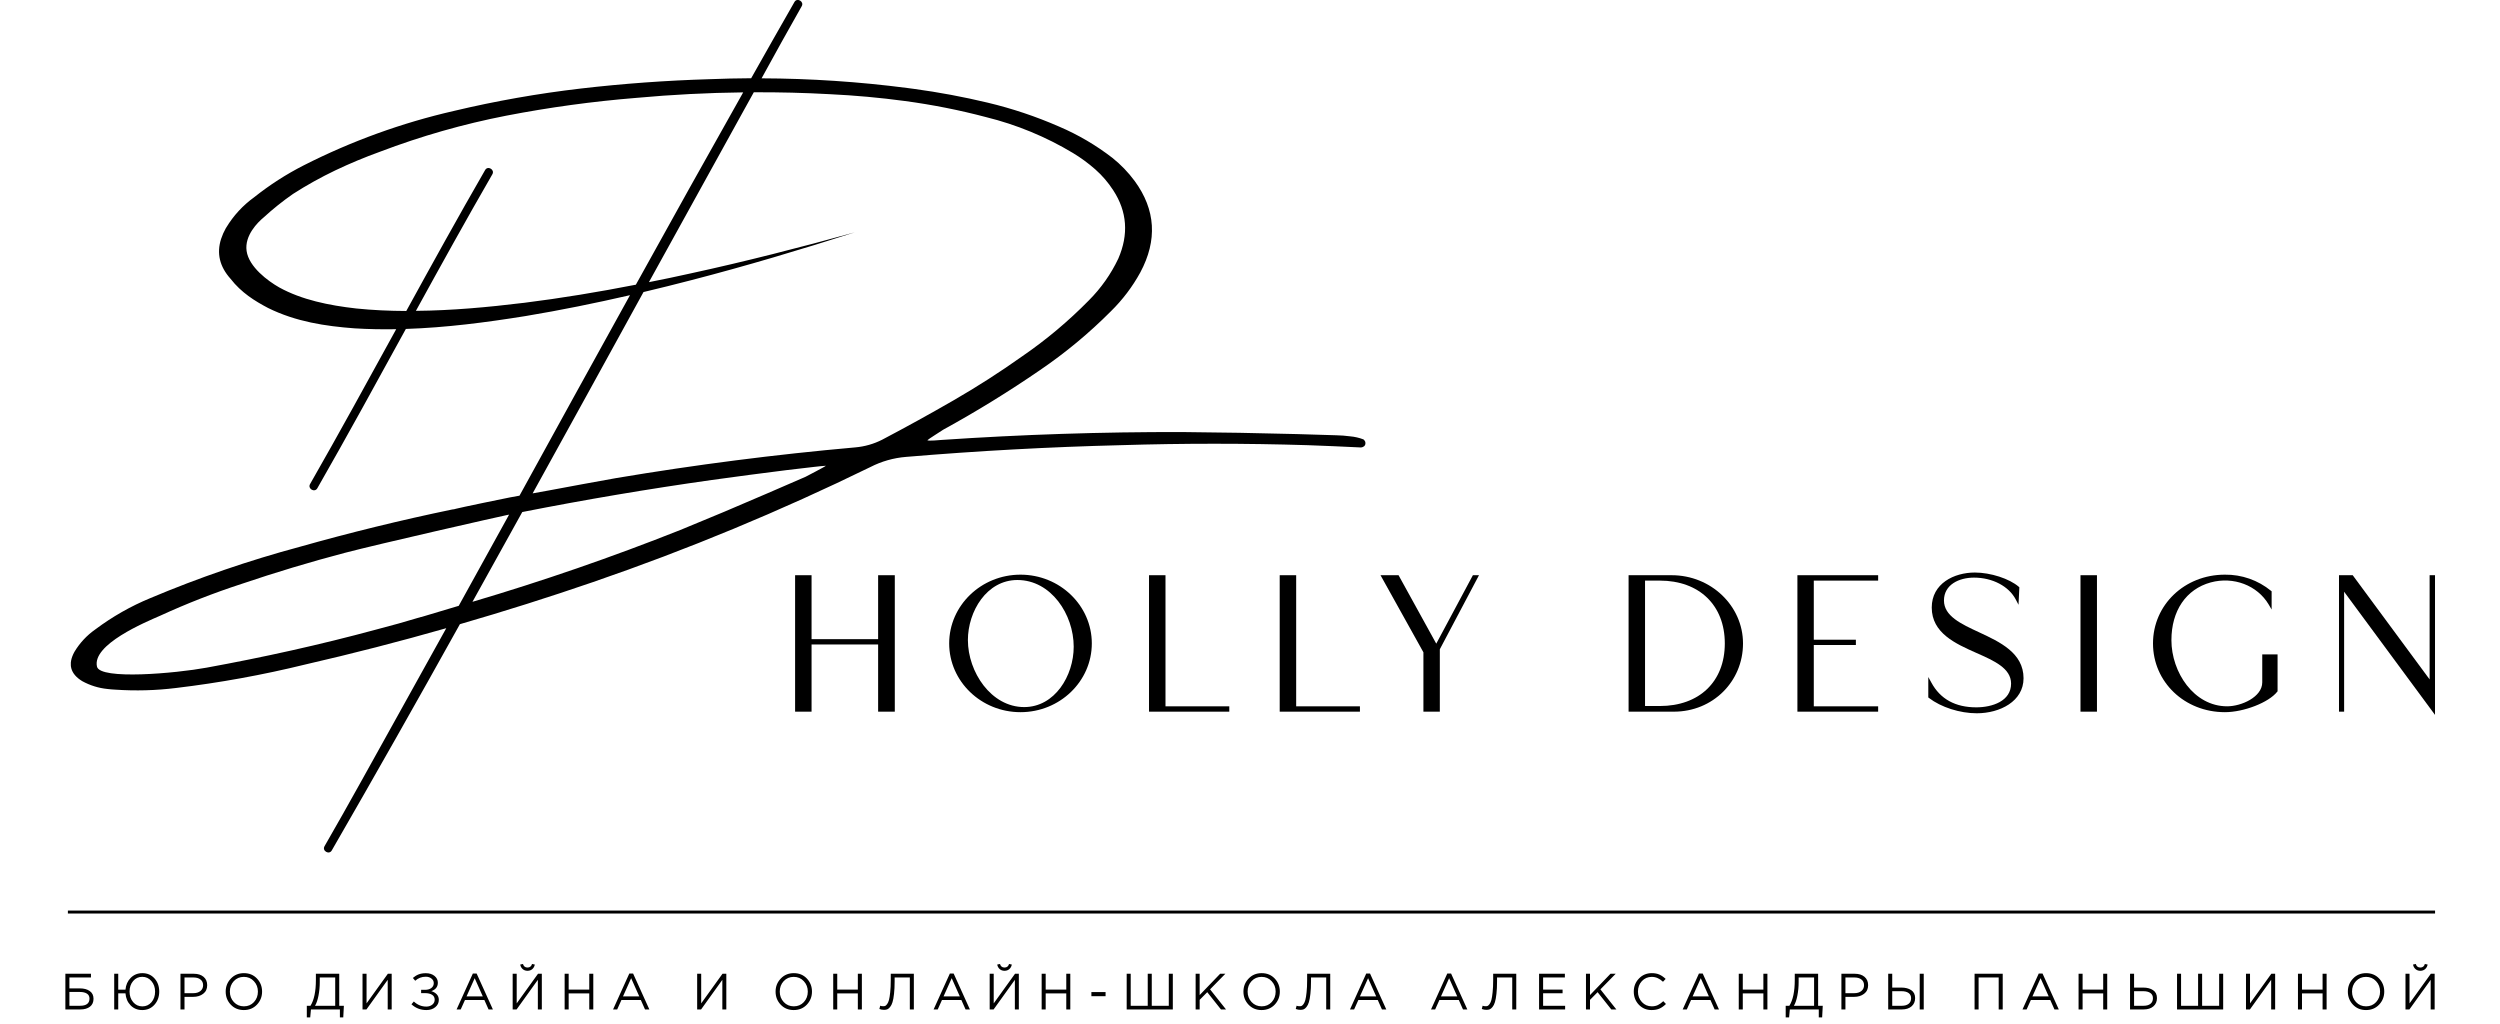
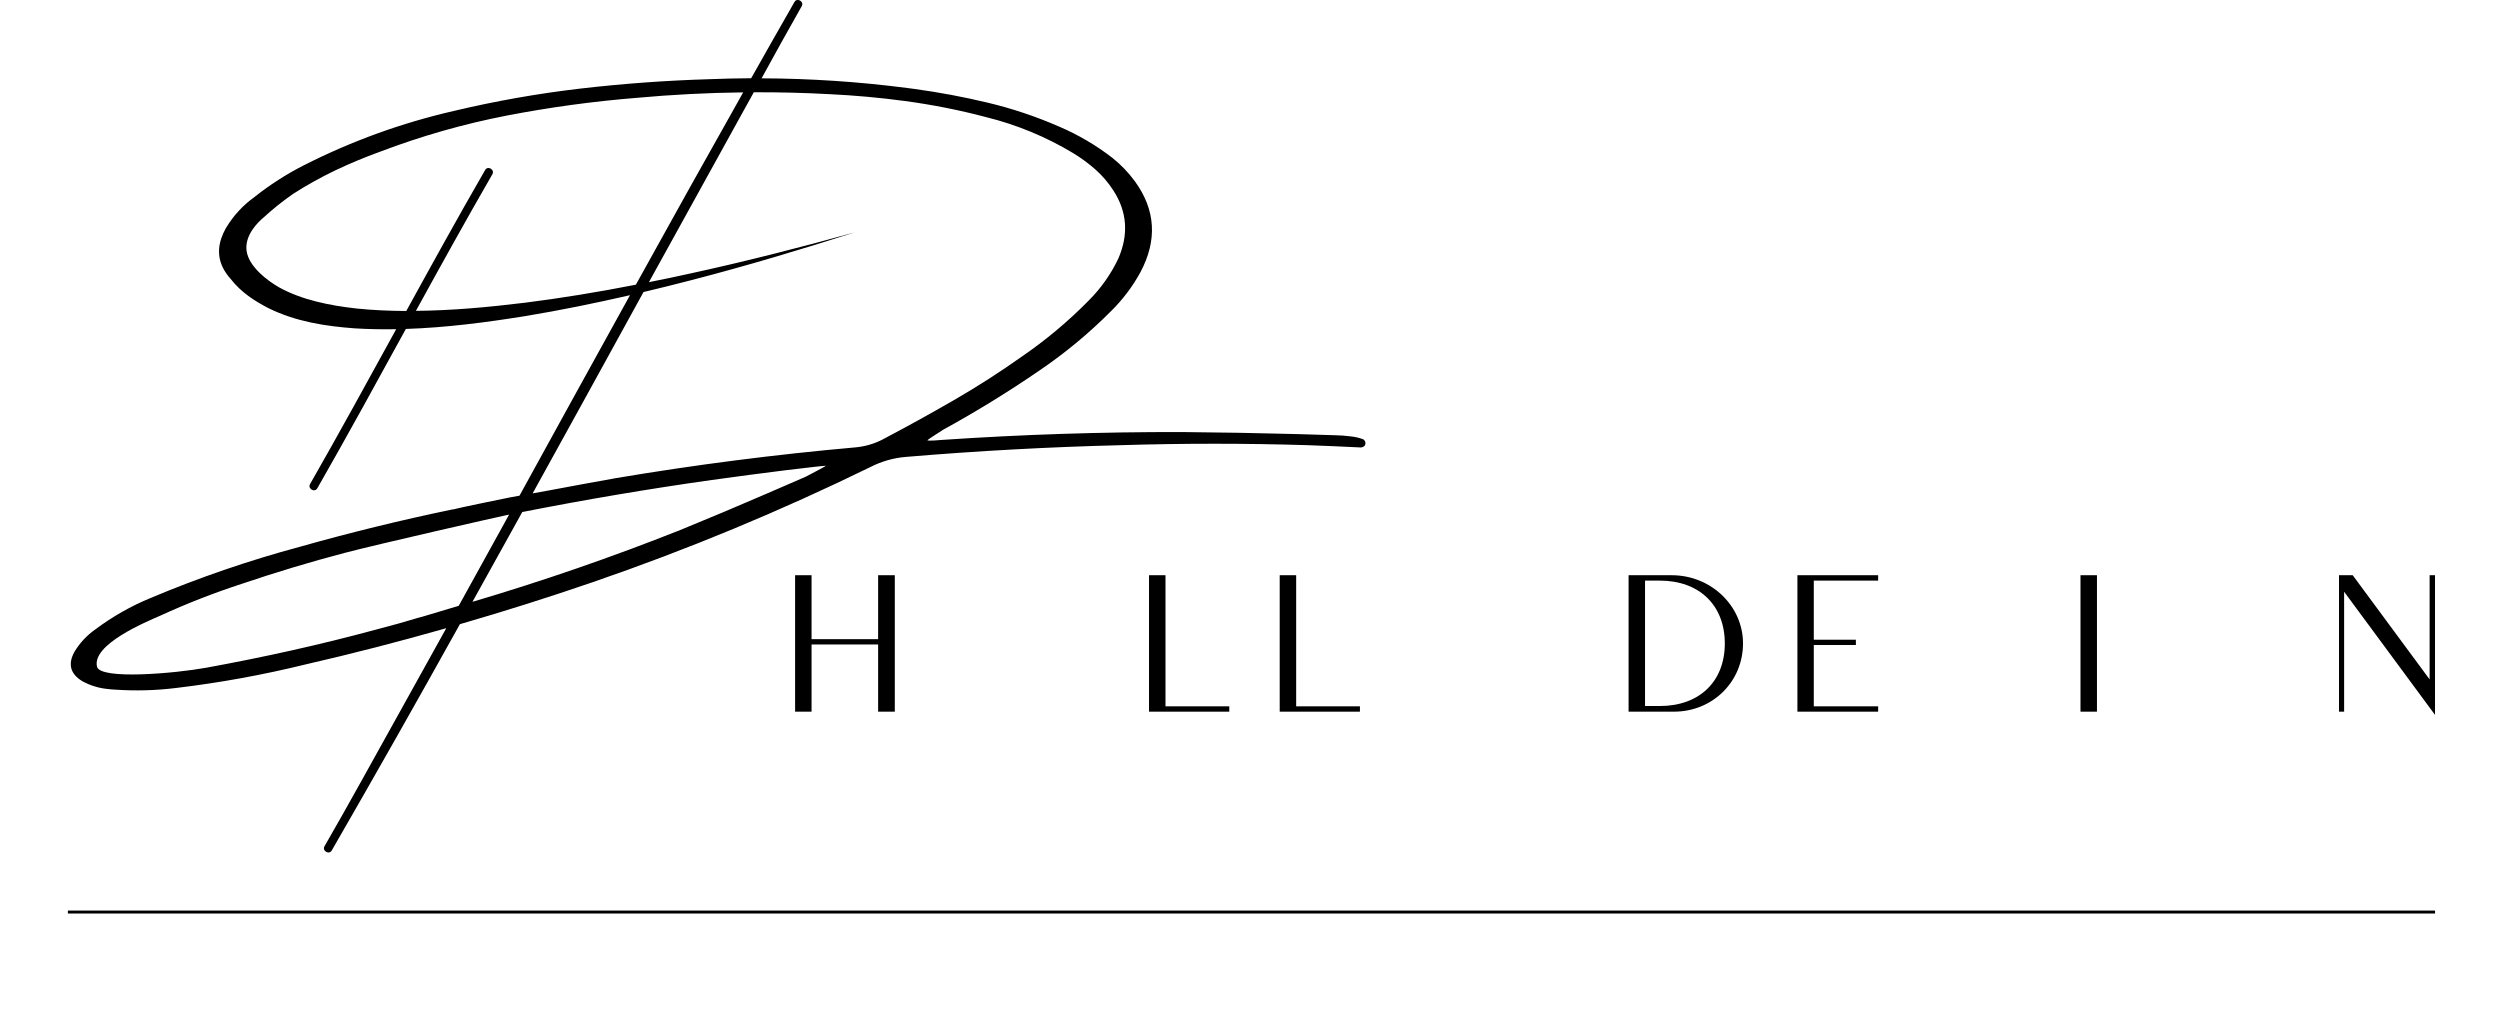
<svg xmlns="http://www.w3.org/2000/svg" width="847" height="347" viewBox="0 0 847 347" fill="none">
  <path d="M23 309H825" stroke="black" />
-   <path d="M22.149 342V329.91H30.819V331.154H23.513V334.867H27.088C28.447 334.867 29.552 335.166 30.404 335.765C31.256 336.352 31.683 337.227 31.683 338.39C31.683 339.553 31.279 340.446 30.474 341.067C29.679 341.689 28.597 342 27.227 342H22.149ZM23.513 340.756H27.123C29.253 340.756 30.318 339.945 30.318 338.321C30.318 337.573 30.03 337.014 29.454 336.646C28.879 336.266 28.079 336.076 27.054 336.076H23.513V340.756ZM48.194 342.207C46.605 342.207 45.292 341.678 44.256 340.618C43.22 339.548 42.638 338.189 42.512 336.542H40.059V342H38.695V329.91H40.059V335.299H42.512C42.65 333.687 43.243 332.351 44.291 331.292C45.35 330.233 46.662 329.703 48.228 329.703C49.909 329.703 51.279 330.296 52.339 331.482C53.41 332.668 53.945 334.153 53.945 335.938C53.945 337.723 53.404 339.214 52.322 340.411C51.251 341.609 49.875 342.207 48.194 342.207ZM45.12 339.53C45.937 340.486 46.973 340.964 48.228 340.964C49.483 340.964 50.514 340.492 51.32 339.548C52.137 338.592 52.546 337.394 52.546 335.955C52.546 334.539 52.132 333.353 51.303 332.397C50.485 331.43 49.449 330.947 48.194 330.947C46.939 330.947 45.908 331.424 45.102 332.38C44.296 333.324 43.893 334.516 43.893 335.955C43.893 337.371 44.302 338.563 45.12 339.53ZM61.144 342V329.91H65.669C67.05 329.91 68.15 330.256 68.967 330.947C69.785 331.637 70.194 332.582 70.194 333.779C70.194 335.034 69.739 336.007 68.829 336.698C67.931 337.389 66.803 337.734 65.444 337.734H62.508V342H61.144ZM62.508 336.491H65.496C66.498 336.491 67.298 336.249 67.897 335.765C68.507 335.27 68.812 334.614 68.812 333.796C68.812 332.956 68.518 332.311 67.931 331.862C67.355 331.401 66.567 331.171 65.565 331.171H62.508V336.491ZM87.05 340.377C85.887 341.597 84.407 342.207 82.611 342.207C80.815 342.207 79.341 341.597 78.19 340.377C77.038 339.156 76.463 337.682 76.463 335.955C76.463 334.24 77.044 332.772 78.207 331.551C79.37 330.319 80.849 329.703 82.645 329.703C84.442 329.703 85.915 330.313 87.067 331.534C88.218 332.754 88.794 334.228 88.794 335.955C88.794 337.671 88.213 339.145 87.05 340.377ZM79.226 339.496C80.135 340.463 81.275 340.946 82.645 340.946C84.016 340.946 85.144 340.469 86.031 339.513C86.929 338.546 87.378 337.36 87.378 335.955C87.378 334.562 86.923 333.382 86.013 332.415C85.115 331.447 83.981 330.964 82.611 330.964C81.241 330.964 80.107 331.447 79.209 332.415C78.322 333.37 77.879 334.55 77.879 335.955C77.879 337.348 78.328 338.529 79.226 339.496ZM103.948 344.694V340.756H105.191C106.412 338.811 107.022 335.898 107.022 332.017V329.91H114.932V340.756H116.504L116.297 344.694H115.157V342H105.347L105.105 344.694H103.948ZM106.728 340.756H113.568V331.154H108.335V332.725C108.335 334.314 108.191 335.846 107.903 337.32C107.615 338.793 107.224 339.939 106.728 340.756ZM122.823 342V329.91H124.188V339.945L131.407 329.91H132.703V342H131.355V331.966L124.153 342H122.823ZM144.439 342.207C142.504 342.207 140.823 341.557 139.396 340.256L140.207 339.306C141.428 340.457 142.844 341.033 144.456 341.033C145.227 341.033 145.889 340.82 146.442 340.394C146.995 339.956 147.271 339.392 147.271 338.701C147.271 337.953 146.972 337.394 146.373 337.026C145.774 336.657 144.986 336.473 144.007 336.473H142.677V335.351H144.007C144.882 335.351 145.59 335.149 146.131 334.746C146.684 334.332 146.96 333.773 146.96 333.071C146.96 332.449 146.701 331.937 146.183 331.534C145.676 331.119 145.026 330.912 144.231 330.912C142.873 330.912 141.687 331.367 140.674 332.276L139.879 331.327C140.512 330.785 141.169 330.382 141.848 330.118C142.539 329.853 143.345 329.72 144.266 329.72C145.463 329.72 146.442 330.025 147.202 330.636C147.962 331.246 148.342 332.017 148.342 332.95C148.342 334.32 147.605 335.27 146.131 335.8C146.903 336.03 147.519 336.393 147.979 336.888C148.44 337.383 148.67 338.01 148.67 338.77C148.67 339.749 148.273 340.567 147.478 341.223C146.695 341.879 145.682 342.207 144.439 342.207ZM154.693 342L160.203 329.824H161.481L166.99 342H165.522L164.106 338.805H157.526L156.092 342H154.693ZM158.061 337.579H163.571L160.824 331.413L158.061 337.579ZM173.692 342V329.91H175.056V339.945L182.276 329.91H183.571V342H182.224V331.966L175.022 342H173.692ZM180.359 328.321C179.91 328.713 179.363 328.909 178.718 328.909C178.073 328.909 177.526 328.713 177.077 328.321C176.628 327.918 176.352 327.406 176.248 326.784L177.181 326.594C177.411 327.4 177.923 327.803 178.718 327.803C179.512 327.803 180.025 327.4 180.255 326.594L181.188 326.784C181.084 327.406 180.808 327.918 180.359 328.321ZM191.3 342V329.91H192.665V335.282H199.642V329.91H201.007V342H199.642V336.56H192.665V342H191.3ZM207.704 342L213.213 329.824H214.491L220.001 342H218.533L217.117 338.805H210.536L209.103 342H207.704ZM211.072 337.579H216.581L213.835 331.413L211.072 337.579ZM236.198 342V329.91H237.563V339.945L244.782 329.91H246.077V342H244.73V331.966L237.528 342H236.198ZM273.354 340.377C272.191 341.597 270.712 342.207 268.915 342.207C267.119 342.207 265.645 341.597 264.494 340.377C263.343 339.156 262.767 337.682 262.767 335.955C262.767 334.24 263.348 332.772 264.511 331.551C265.674 330.319 267.154 329.703 268.95 329.703C270.746 329.703 272.22 330.313 273.371 331.534C274.523 332.754 275.098 334.228 275.098 335.955C275.098 337.671 274.517 339.145 273.354 340.377ZM265.53 339.496C266.44 340.463 267.58 340.946 268.95 340.946C270.32 340.946 271.449 340.469 272.335 339.513C273.233 338.546 273.682 337.36 273.682 335.955C273.682 334.562 273.227 333.382 272.318 332.415C271.42 331.447 270.286 330.964 268.915 330.964C267.545 330.964 266.411 331.447 265.513 332.415C264.626 333.37 264.183 334.55 264.183 335.955C264.183 337.348 264.632 338.529 265.53 339.496ZM282.294 342V329.91H283.658V335.282H290.636V329.91H292V342H290.636V336.56H283.658V342H282.294ZM299.509 342.138C298.968 342.138 298.444 342.04 297.937 341.845L298.214 340.739C298.467 340.854 298.824 340.912 299.284 340.912C299.515 340.912 299.722 340.877 299.906 340.808C300.09 340.728 300.309 340.52 300.562 340.187C300.816 339.841 301.023 339.375 301.184 338.788C301.345 338.189 301.484 337.32 301.599 336.18C301.725 335.028 301.789 333.67 301.789 332.104V329.91H309.612V342H308.248V331.154H303.101V332.466C303.101 334.101 303.032 335.518 302.894 336.715C302.767 337.913 302.595 338.857 302.376 339.548C302.169 340.227 301.898 340.768 301.564 341.171C301.242 341.574 300.919 341.839 300.597 341.965C300.286 342.081 299.923 342.138 299.509 342.138ZM316.306 342L321.815 329.824H323.093L328.603 342H327.134L325.718 338.805H319.138L317.704 342H316.306ZM319.673 337.579H325.183L322.437 331.413L319.673 337.579ZM335.304 342V329.91H336.669V339.945L343.888 329.91H345.183V342H343.836V331.966L336.634 342H335.304ZM341.971 328.321C341.522 328.713 340.975 328.909 340.33 328.909C339.685 328.909 339.139 328.713 338.689 328.321C338.24 327.918 337.964 327.406 337.86 326.784L338.793 326.594C339.023 327.4 339.536 327.803 340.33 327.803C341.125 327.803 341.637 327.4 341.867 326.594L342.8 326.784C342.696 327.406 342.42 327.918 341.971 328.321ZM352.913 342V329.91H354.277V335.282H361.255V329.91H362.619V342H361.255V336.56H354.277V342H352.913ZM369.765 337.51V336.111H374.567V337.51H369.765ZM381.72 342V329.91H383.085V340.756H388.853V329.91H390.218V340.756H395.986V329.91H397.351V342H381.72ZM405.08 342V329.91H406.444V337.13L413.387 329.91H415.149L409.968 335.195L415.374 342H413.664L409.018 336.145L406.444 338.753V342H405.08ZM431.863 340.377C430.7 341.597 429.221 342.207 427.424 342.207C425.628 342.207 424.154 341.597 423.003 340.377C421.852 339.156 421.276 337.682 421.276 335.955C421.276 334.24 421.857 332.772 423.02 331.551C424.183 330.319 425.663 329.703 427.459 329.703C429.255 329.703 430.729 330.313 431.88 331.534C433.032 332.754 433.607 334.228 433.607 335.955C433.607 337.671 433.026 339.145 431.863 340.377ZM424.039 339.496C424.949 340.463 426.089 340.946 427.459 340.946C428.829 340.946 429.957 340.469 430.844 339.513C431.742 338.546 432.191 337.36 432.191 335.955C432.191 334.562 431.736 333.382 430.827 332.415C429.929 331.447 428.795 330.964 427.424 330.964C426.054 330.964 424.92 331.447 424.022 332.415C423.135 333.37 422.692 334.55 422.692 335.955C422.692 337.348 423.141 338.529 424.039 339.496ZM440.578 342.138C440.037 342.138 439.513 342.04 439.006 341.845L439.283 340.739C439.536 340.854 439.893 340.912 440.354 340.912C440.584 340.912 440.791 340.877 440.975 340.808C441.16 340.728 441.378 340.52 441.632 340.187C441.885 339.841 442.092 339.375 442.253 338.788C442.415 338.189 442.553 337.32 442.668 336.18C442.795 335.028 442.858 333.67 442.858 332.104V329.91H450.682V342H449.317V331.154H444.171V332.466C444.171 334.101 444.101 335.518 443.963 336.715C443.837 337.913 443.664 338.857 443.445 339.548C443.238 340.227 442.967 340.768 442.633 341.171C442.311 341.574 441.989 341.839 441.666 341.965C441.355 342.081 440.993 342.138 440.578 342.138ZM457.375 342L462.884 329.824H464.162L469.672 342H468.204L466.787 338.805H460.207L458.774 342H457.375ZM460.743 337.579H466.252L463.506 331.413L460.743 337.579ZM484.833 342L490.342 329.824H491.621L497.13 342H495.662L494.246 338.805H487.665L486.232 342H484.833ZM488.201 337.579H493.71L490.964 331.413L488.201 337.579ZM503.607 342.138C503.066 342.138 502.542 342.04 502.036 341.845L502.312 340.739C502.565 340.854 502.922 340.912 503.383 340.912C503.613 340.912 503.82 340.877 504.005 340.808C504.189 340.728 504.408 340.52 504.661 340.187C504.914 339.841 505.121 339.375 505.283 338.788C505.444 338.189 505.582 337.32 505.697 336.18C505.824 335.028 505.887 333.67 505.887 332.104V329.91H513.711V342H512.346V331.154H507.2V332.466C507.2 334.101 507.131 335.518 506.992 336.715C506.866 337.913 506.693 338.857 506.474 339.548C506.267 340.227 505.996 340.768 505.663 341.171C505.34 341.574 505.018 341.839 504.695 341.965C504.384 342.081 504.022 342.138 503.607 342.138ZM521.44 342V329.91H530.179V331.154H522.805V335.282H529.402V336.525H522.805V340.756H530.266V342H521.44ZM537.328 342V329.91H538.693V337.13L545.635 329.91H547.397L542.216 335.195L547.622 342H545.912L541.266 336.145L538.693 338.753V342H537.328ZM559.586 342.207C557.848 342.207 556.403 341.609 555.251 340.411C554.1 339.202 553.524 337.717 553.524 335.955C553.524 334.217 554.105 332.743 555.268 331.534C556.431 330.313 557.888 329.703 559.638 329.703C560.651 329.703 561.515 329.87 562.229 330.204C562.943 330.526 563.639 331.01 564.318 331.655L563.42 332.622C562.257 331.516 560.991 330.964 559.621 330.964C558.285 330.964 557.168 331.442 556.27 332.397C555.384 333.353 554.94 334.539 554.94 335.955C554.94 337.36 555.389 338.546 556.287 339.513C557.185 340.469 558.297 340.946 559.621 340.946C560.404 340.946 561.095 340.803 561.693 340.515C562.292 340.227 562.902 339.789 563.524 339.202L564.422 340.152C563.743 340.831 563.029 341.344 562.28 341.689C561.532 342.035 560.634 342.207 559.586 342.207ZM570.092 342L575.601 329.824H576.879L582.389 342H580.921L579.504 338.805H572.924L571.491 342H570.092ZM573.46 337.579H578.969L576.223 331.413L573.46 337.579ZM589.091 342V329.91H590.455V335.282H597.433V329.91H598.797V342H597.433V336.56H590.455V342H589.091ZM604.993 344.694V340.756H606.237C607.457 338.811 608.067 335.898 608.067 332.017V329.91H615.978V340.756H617.549L617.342 344.694H616.202V342H606.392L606.15 344.694H604.993ZM607.774 340.756H614.613V331.154H609.38V332.725C609.38 334.314 609.236 335.846 608.948 337.32C608.66 338.793 608.269 339.939 607.774 340.756ZM623.869 342V329.91H628.394C629.775 329.91 630.875 330.256 631.693 330.947C632.51 331.637 632.919 332.582 632.919 333.779C632.919 335.034 632.464 336.007 631.554 336.698C630.656 337.389 629.528 337.734 628.169 337.734H625.233V342H623.869ZM625.233 336.491H628.221C629.223 336.491 630.023 336.249 630.622 335.765C631.232 335.27 631.537 334.614 631.537 333.796C631.537 332.956 631.243 332.311 630.656 331.862C630.081 331.401 629.292 331.171 628.29 331.171H625.233V336.491ZM639.723 342V329.91H641.088V334.591H644.145C645.538 334.591 646.666 334.884 647.53 335.472C648.405 336.059 648.842 336.951 648.842 338.149C648.842 339.335 648.433 340.273 647.616 340.964C646.81 341.655 645.722 342 644.352 342H639.723ZM641.088 340.756H644.317C645.307 340.756 646.079 340.538 646.632 340.1C647.196 339.663 647.478 339.024 647.478 338.183C647.478 337.412 647.19 336.824 646.614 336.421C646.05 336.018 645.256 335.817 644.231 335.817H641.088V340.756ZM650.397 342V329.91H651.761V342H650.397ZM668.986 342V329.91H678.52V342H677.155V331.154H670.35V342H668.986ZM685.221 342L690.73 329.824H692.008L697.518 342H696.05L694.634 338.805H688.053L686.62 342H685.221ZM688.589 337.579H694.098L691.352 331.413L688.589 337.579ZM704.22 342V329.91H705.584V335.282H712.562V329.91H713.926V342H712.562V336.56H705.584V342H704.22ZM721.659 342V329.91H723.024V334.591H726.081C727.474 334.591 728.602 334.884 729.466 335.472C730.341 336.059 730.778 336.951 730.778 338.149C730.778 339.335 730.37 340.273 729.552 340.964C728.746 341.655 727.658 342 726.288 342H721.659ZM723.024 340.756H726.253C727.244 340.756 728.015 340.538 728.568 340.1C729.132 339.663 729.414 339.024 729.414 338.183C729.414 337.412 729.126 336.824 728.55 336.421C727.986 336.018 727.192 335.817 726.167 335.817H723.024V340.756ZM737.581 342V329.91H738.945V340.756H744.714V329.91H746.078V340.756H751.847V329.91H753.211V342H737.581ZM760.941 342V329.91H762.305V339.945L769.524 329.91H770.82V342H769.473V331.966L762.271 342H760.941ZM778.549 342V329.91H779.913V335.282H786.891V329.91H788.255V342H786.891V336.56H779.913V342H778.549ZM806.041 340.377C804.878 341.597 803.398 342.207 801.602 342.207C799.806 342.207 798.332 341.597 797.18 340.377C796.029 339.156 795.453 337.682 795.453 335.955C795.453 334.24 796.035 332.772 797.198 331.551C798.361 330.319 799.84 329.703 801.636 329.703C803.433 329.703 804.906 330.313 806.058 331.534C807.209 332.754 807.785 334.228 807.785 335.955C807.785 337.671 807.203 339.145 806.041 340.377ZM798.217 339.496C799.126 340.463 800.266 340.946 801.636 340.946C803.007 340.946 804.135 340.469 805.022 339.513C805.92 338.546 806.369 337.36 806.369 335.955C806.369 334.562 805.914 333.382 805.004 332.415C804.106 331.447 802.972 330.964 801.602 330.964C800.232 330.964 799.098 331.447 798.199 332.415C797.313 333.37 796.87 334.55 796.87 335.955C796.87 337.348 797.319 338.529 798.217 339.496ZM814.98 342V329.91H816.345V339.945L823.564 329.91H824.859V342H823.512V331.966L816.31 342H814.98ZM821.647 328.321C821.198 328.713 820.651 328.909 820.006 328.909C819.361 328.909 818.814 328.713 818.365 328.321C817.916 327.918 817.64 327.406 817.536 326.784L818.469 326.594C818.699 327.4 819.212 327.803 820.006 327.803C820.801 327.803 821.313 327.4 821.543 326.594L822.476 326.784C822.372 327.406 822.096 327.918 821.647 328.321Z" fill="black" />
  <g clip-path="url(#clip0_1952_396)">
    <path d="M303.157 194.883V241.113H297.51V218.347H274.956V241.113H269.382V194.883H274.956V216.547H297.51V194.883H303.157Z" fill="black" />
-     <path d="M345.742 194.696C332.419 194.696 321.582 205.148 321.582 217.998C321.582 230.848 332.419 241.285 345.742 241.285C359.065 241.285 369.908 230.848 369.908 217.998C369.908 205.148 359.076 194.696 345.742 194.696ZM327.921 216.891C327.921 207.088 334.328 196.506 344.692 196.506C356.132 196.506 363.771 208.196 363.771 219.106C363.771 228.95 357.36 239.558 346.995 239.558C335.758 239.558 327.926 227.613 327.926 216.891H327.921Z" fill="black" />
    <path d="M416.486 239.304V241.113H389.289V194.883H394.869V239.304H416.486Z" fill="black" />
    <path d="M460.745 239.304V241.113H433.563V194.883H439.143V239.304H460.745Z" fill="black" />
-     <path d="M501.083 194.883L487.812 219.969V241.113H482.253V221.004L467.719 194.883H473.829L486.606 218.071L499.014 194.883H501.083Z" fill="black" />
    <path d="M566.367 194.883H551.765V241.113H567.131C580.251 241.113 590.532 230.947 590.532 217.998C590.532 205.263 579.69 194.883 566.367 194.883ZM557.339 239.2V196.709H562.342C575.727 196.709 584.365 205.06 584.365 217.998C584.365 230.936 575.727 239.2 562.342 239.2H557.339Z" fill="black" />
    <path d="M614.512 196.709V216.735H628.771V218.529H614.512V239.304H636.316V241.113H608.963V194.883H636.316V196.709H614.512Z" fill="black" />
-     <path d="M685.577 229.798C685.577 237.598 677.595 241.659 669.732 241.659C664.012 241.659 657.647 239.631 653.518 236.459L653.305 236.298V229.371L654.345 231.254C657.335 236.818 662.452 239.647 669.555 239.647C675 239.647 681.355 237.536 681.355 231.613C681.355 226.412 675.634 223.88 669.597 221.212C662.509 218.066 654.475 214.483 654.475 205.83C654.475 197.681 662.051 193.973 669.077 193.973C674.397 193.973 680.793 196.053 683.97 198.804L684.158 198.976L683.872 204.899L682.951 203.131C680.606 198.617 675.047 195.695 668.791 195.695C663.731 195.695 658.614 198.082 658.614 203.443C658.614 208.706 664.392 211.378 670.502 214.213C677.553 217.494 685.577 221.217 685.577 229.798Z" fill="black" />
    <path d="M710.449 194.883H704.869V241.113H710.449V194.883Z" fill="black" />
-     <path d="M771.641 221.706V234.213L771.526 234.353C768.676 237.993 760.226 241.285 753.788 241.285C740.132 241.285 729.436 231.061 729.436 217.998C729.436 204.935 740.132 194.696 753.788 194.696C759.482 194.625 765.019 196.564 769.425 200.172L769.628 200.333V206.511L768.635 204.816C764.781 198.305 756.706 195.227 748.973 197.328C740.652 199.61 735.676 206.917 735.676 216.891C735.676 227.712 743.263 239.298 754.563 239.298C759.404 239.298 766.451 236.137 766.451 231.181V221.706H771.641Z" fill="black" />
    <path d="M824.98 194.883V242.205L794.189 200.479V241.113H792.452V194.883H797.096L823.154 230.188V194.883H824.98Z" fill="black" />
    <path d="M462.409 149.413C462.286 149.203 462.126 149.018 461.936 148.867C460.482 148.31 458.957 147.96 457.406 147.827C455.833 147.619 454.25 147.499 452.664 147.468C448.295 147.353 443.882 147.22 439.424 147.067C426.503 146.721 413.52 146.49 400.474 146.376C373.346 146.32 346.193 147.211 319.013 149.049C318.54 149.08 314.515 149.475 314.187 149.158C314.338 148.887 319.299 145.788 319.6 145.559C330.836 139.398 341.754 132.676 352.315 125.419C360.942 119.552 368.99 112.876 376.35 105.481C380.31 101.6 383.676 97.156 386.34 92.293C392.178 81.383 391.545 71.066 384.442 61.342C382.274 58.4 379.728 55.757 376.87 53.479C371.333 49.196 365.271 45.638 358.831 42.891C351.024 39.476 342.928 36.763 334.639 34.784C326.371 32.807 318.009 31.245 309.585 30.104L307.427 29.818C291.044 27.691 274.544 26.595 258.025 26.537C262.507 18.372 267.005 10.208 271.623 2.096C272.528 0.536 270.063 -0.92 269.163 0.671C264.244 9.265 259.356 17.877 254.499 26.506C249.774 26.533 245.036 26.642 240.287 26.833C225.726 27.266 211.221 28.32 196.771 29.995C182.299 31.678 167.939 34.213 153.765 37.587C136.135 41.628 119.066 47.812 102.939 56.001C96.986 59.029 91.355 62.651 86.131 66.812C82.31 69.562 79.086 73.06 76.657 77.093C76.603 77.16 76.556 77.231 76.516 77.306C75.859 78.463 75.32 79.683 74.904 80.947C73.341 85.835 74.414 90.342 78.123 94.467C81.763 99.147 86.303 101.971 90.832 104.348C100.302 109.028 110.338 110.51 120.099 111.243C124.826 111.534 129.543 111.617 134.228 111.534C124.582 129.069 114.987 146.636 105.05 163.999C104.14 165.559 106.584 167.015 107.504 165.435C117.728 147.556 127.603 129.501 137.504 111.446C151.16 110.999 164.66 109.231 178.014 107.088C189.912 105.107 201.717 102.704 213.443 100.005C200.925 122.63 188.444 145.273 176.002 167.936C174.962 168.139 173.875 168.326 172.809 168.513C172.653 168.513 155.055 172.153 154.483 172.366C154.074 172.503 153.65 172.585 153.219 172.611C135.84 176.22 118.605 180.441 101.514 185.273C84.293 189.904 67.407 195.7 50.973 202.621C44.308 205.369 38.018 208.95 32.252 213.277C29.403 215.275 27.008 217.851 25.221 220.838C22.923 224.998 23.812 228.31 27.853 230.77C30.496 232.224 33.405 233.128 36.407 233.427C37.312 233.542 38.217 233.615 39.121 233.656C45.952 234.12 52.811 233.932 59.605 233.095C74.357 231.334 88.989 228.676 103.417 225.133C119.489 221.441 135.416 217.34 151.197 212.829C145.622 222.907 140.032 232.973 134.426 243.027C126.303 257.588 118.279 272.268 109.943 286.709C109.038 288.269 111.503 289.725 112.403 288.128C127.078 262.689 141.548 237.137 155.814 211.472C170.978 207.087 186.022 202.328 200.947 197.197C233.025 186.155 264.392 173.146 294.868 158.243C298.636 156.305 302.751 155.133 306.974 154.795C331.266 152.753 355.511 151.43 379.71 150.827C400.812 150.179 421.913 150.179 443.012 150.827L451.738 151.17L461.124 151.602C461.505 151.57 461.867 151.425 462.164 151.186C462.326 151.042 462.45 150.86 462.525 150.657C462.6 150.454 462.625 150.236 462.596 150.021C462.602 149.803 462.536 149.589 462.409 149.413ZM177.38 102.611C165.263 104.093 153.032 105.211 140.911 105.315C149.423 89.818 157.978 74.353 166.818 59.033C167.723 57.473 165.258 56.017 164.358 57.613C155.242 73.411 146.433 89.381 137.65 105.362C131.956 105.336 126.308 105.091 120.702 104.514C111.472 103.474 102.216 101.586 94.597 97.374C90.76 95.2 84.322 90.442 83.547 85.023C82.798 79.792 87.312 75.335 89.324 73.666C92.465 70.785 95.797 68.12 99.298 65.689C103.894 62.744 108.666 60.085 113.589 57.728C118.518 55.384 123.573 53.276 128.752 51.404C142.647 46.115 156.968 42.027 171.561 39.184C186.114 36.369 200.811 34.359 215.586 33.162C227.65 32.056 239.72 31.434 251.795 31.295C239.581 52.962 227.459 74.682 215.43 96.454C202.793 98.929 190.115 101.025 177.38 102.621V102.611ZM155.414 205.258L154.436 205.544C153.859 205.747 143.381 208.862 142.72 209.049H142.59C137.546 210.574 132.467 211.997 127.354 213.318C108.409 218.451 89.272 222.679 70.011 226.199C59.454 228.139 33.916 230.406 32.86 225.861C31.123 218.373 49.142 210.843 54.275 208.602C63.22 204.499 72.393 200.912 81.748 197.858C93.334 193.933 104.991 190.425 116.719 187.333C128.466 184.244 169.631 174.915 171.602 174.53L172.481 174.353C166.802 184.656 161.113 194.958 155.414 205.258ZM272.939 161.529C268.682 163.339 264.416 165.188 260.141 167.078C250.34 171.332 240.46 175.492 230.5 179.558C207.345 188.749 183.868 196.861 160.068 203.895C165.716 193.776 171.34 183.637 176.943 173.479C198.264 169.277 219.664 165.658 241.145 162.621C249.527 161.456 257.947 160.345 266.402 159.288C269.45 158.955 272.57 158.596 275.716 158.196C276.277 158.092 279.356 157.827 279.803 157.795C279.762 158.014 273.043 161.456 272.939 161.529ZM298.872 148.976C296.03 150.419 292.937 151.302 289.762 151.576C262.679 153.978 235.678 157.445 208.758 161.976C201.186 163.328 193.559 164.729 185.877 166.178C184.078 166.506 182.268 166.839 180.458 167.156C193.008 144.441 205.528 121.704 218.019 98.945C223.495 97.655 228.94 96.287 234.374 94.878C252.949 90.062 271.332 84.571 289.59 78.721C271.119 83.838 252.544 88.601 233.844 92.663C229.184 93.703 224.521 94.68 219.855 95.596C230.682 75.925 241.531 56.277 252.403 36.651C253.391 34.857 254.4 33.058 255.388 31.264C263.958 31.222 272.532 31.437 281.108 31.909C289.647 32.314 298.132 33.086 306.563 34.223C315.83 35.462 325.009 37.282 334.047 39.672C344.429 42.232 354.368 46.336 363.532 51.846C366.206 53.464 368.731 55.315 371.077 57.379C373.432 59.459 375.489 61.855 377.188 64.498C381.878 71.706 382.443 79.411 378.883 87.613C376.392 92.868 373.016 97.656 368.904 101.768C361.975 108.826 354.378 115.194 346.22 120.785C338.749 126.09 331.031 131.04 323.064 135.637C315.097 140.234 307.033 144.68 298.872 148.976Z" fill="black" />
  </g>
  <defs>
    <clipPath id="clip0_1952_396">
      <rect width="801" height="291.727" fill="white" transform="translate(24)" />
    </clipPath>
  </defs>
</svg>